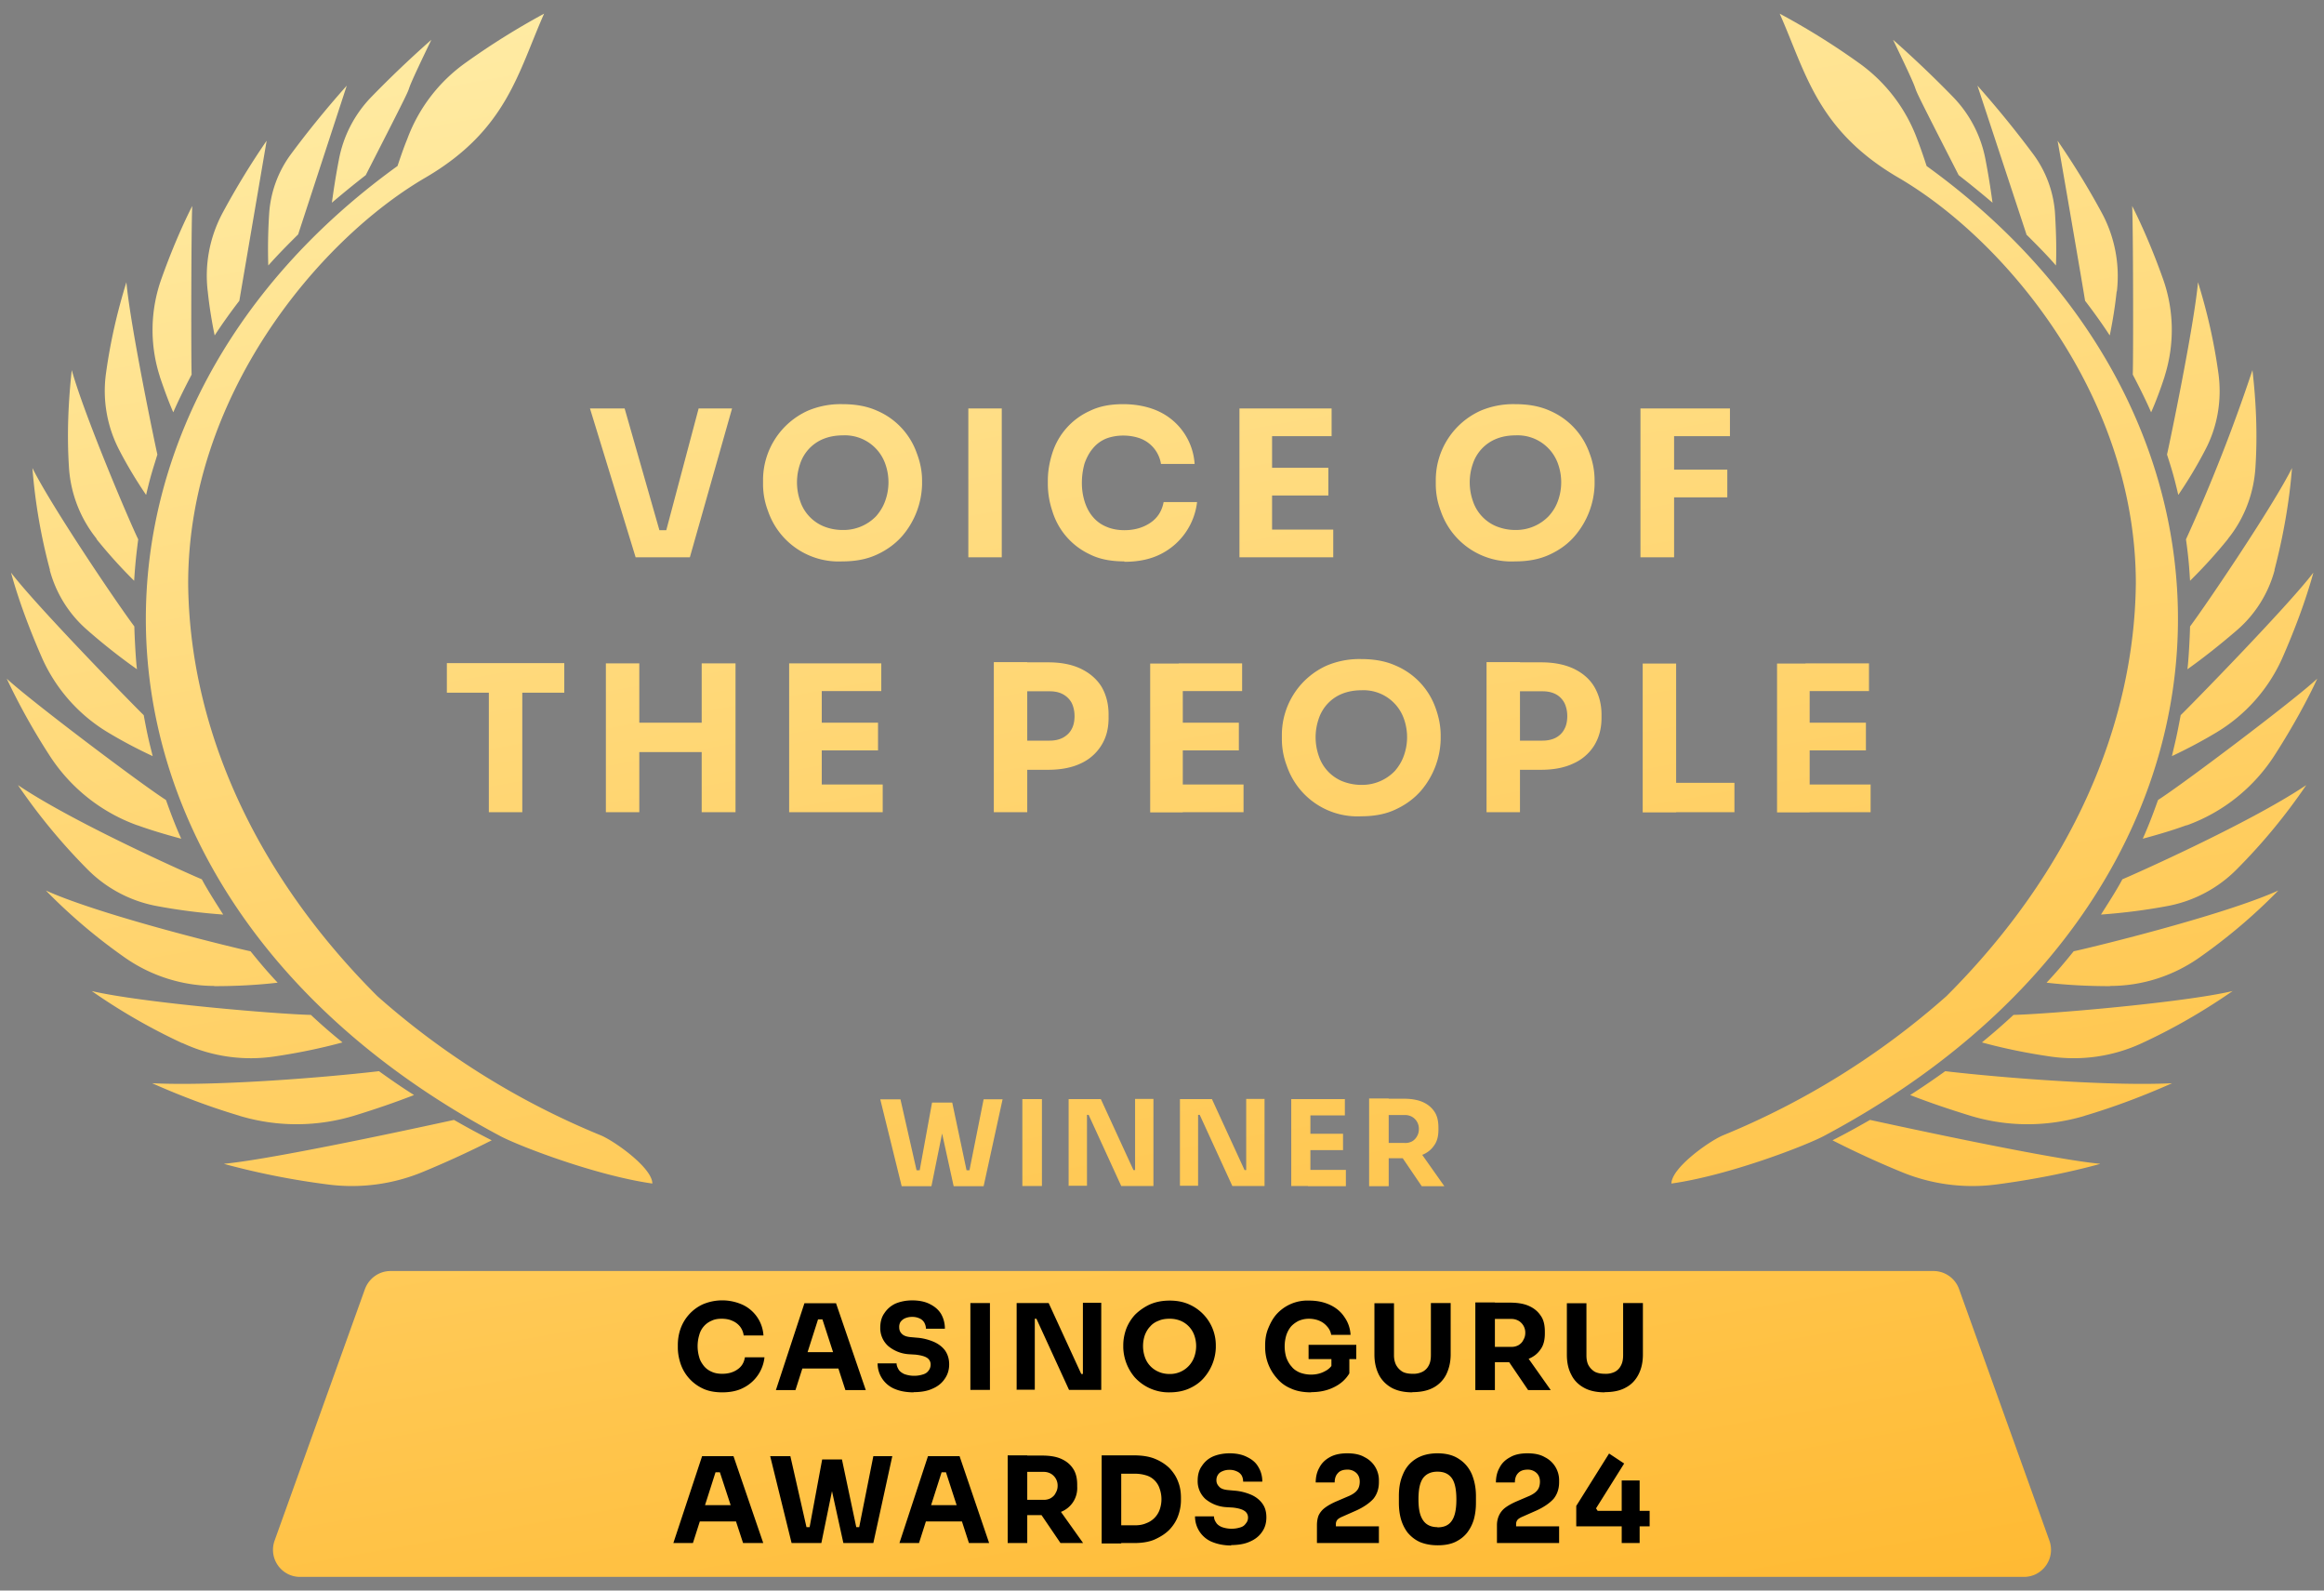
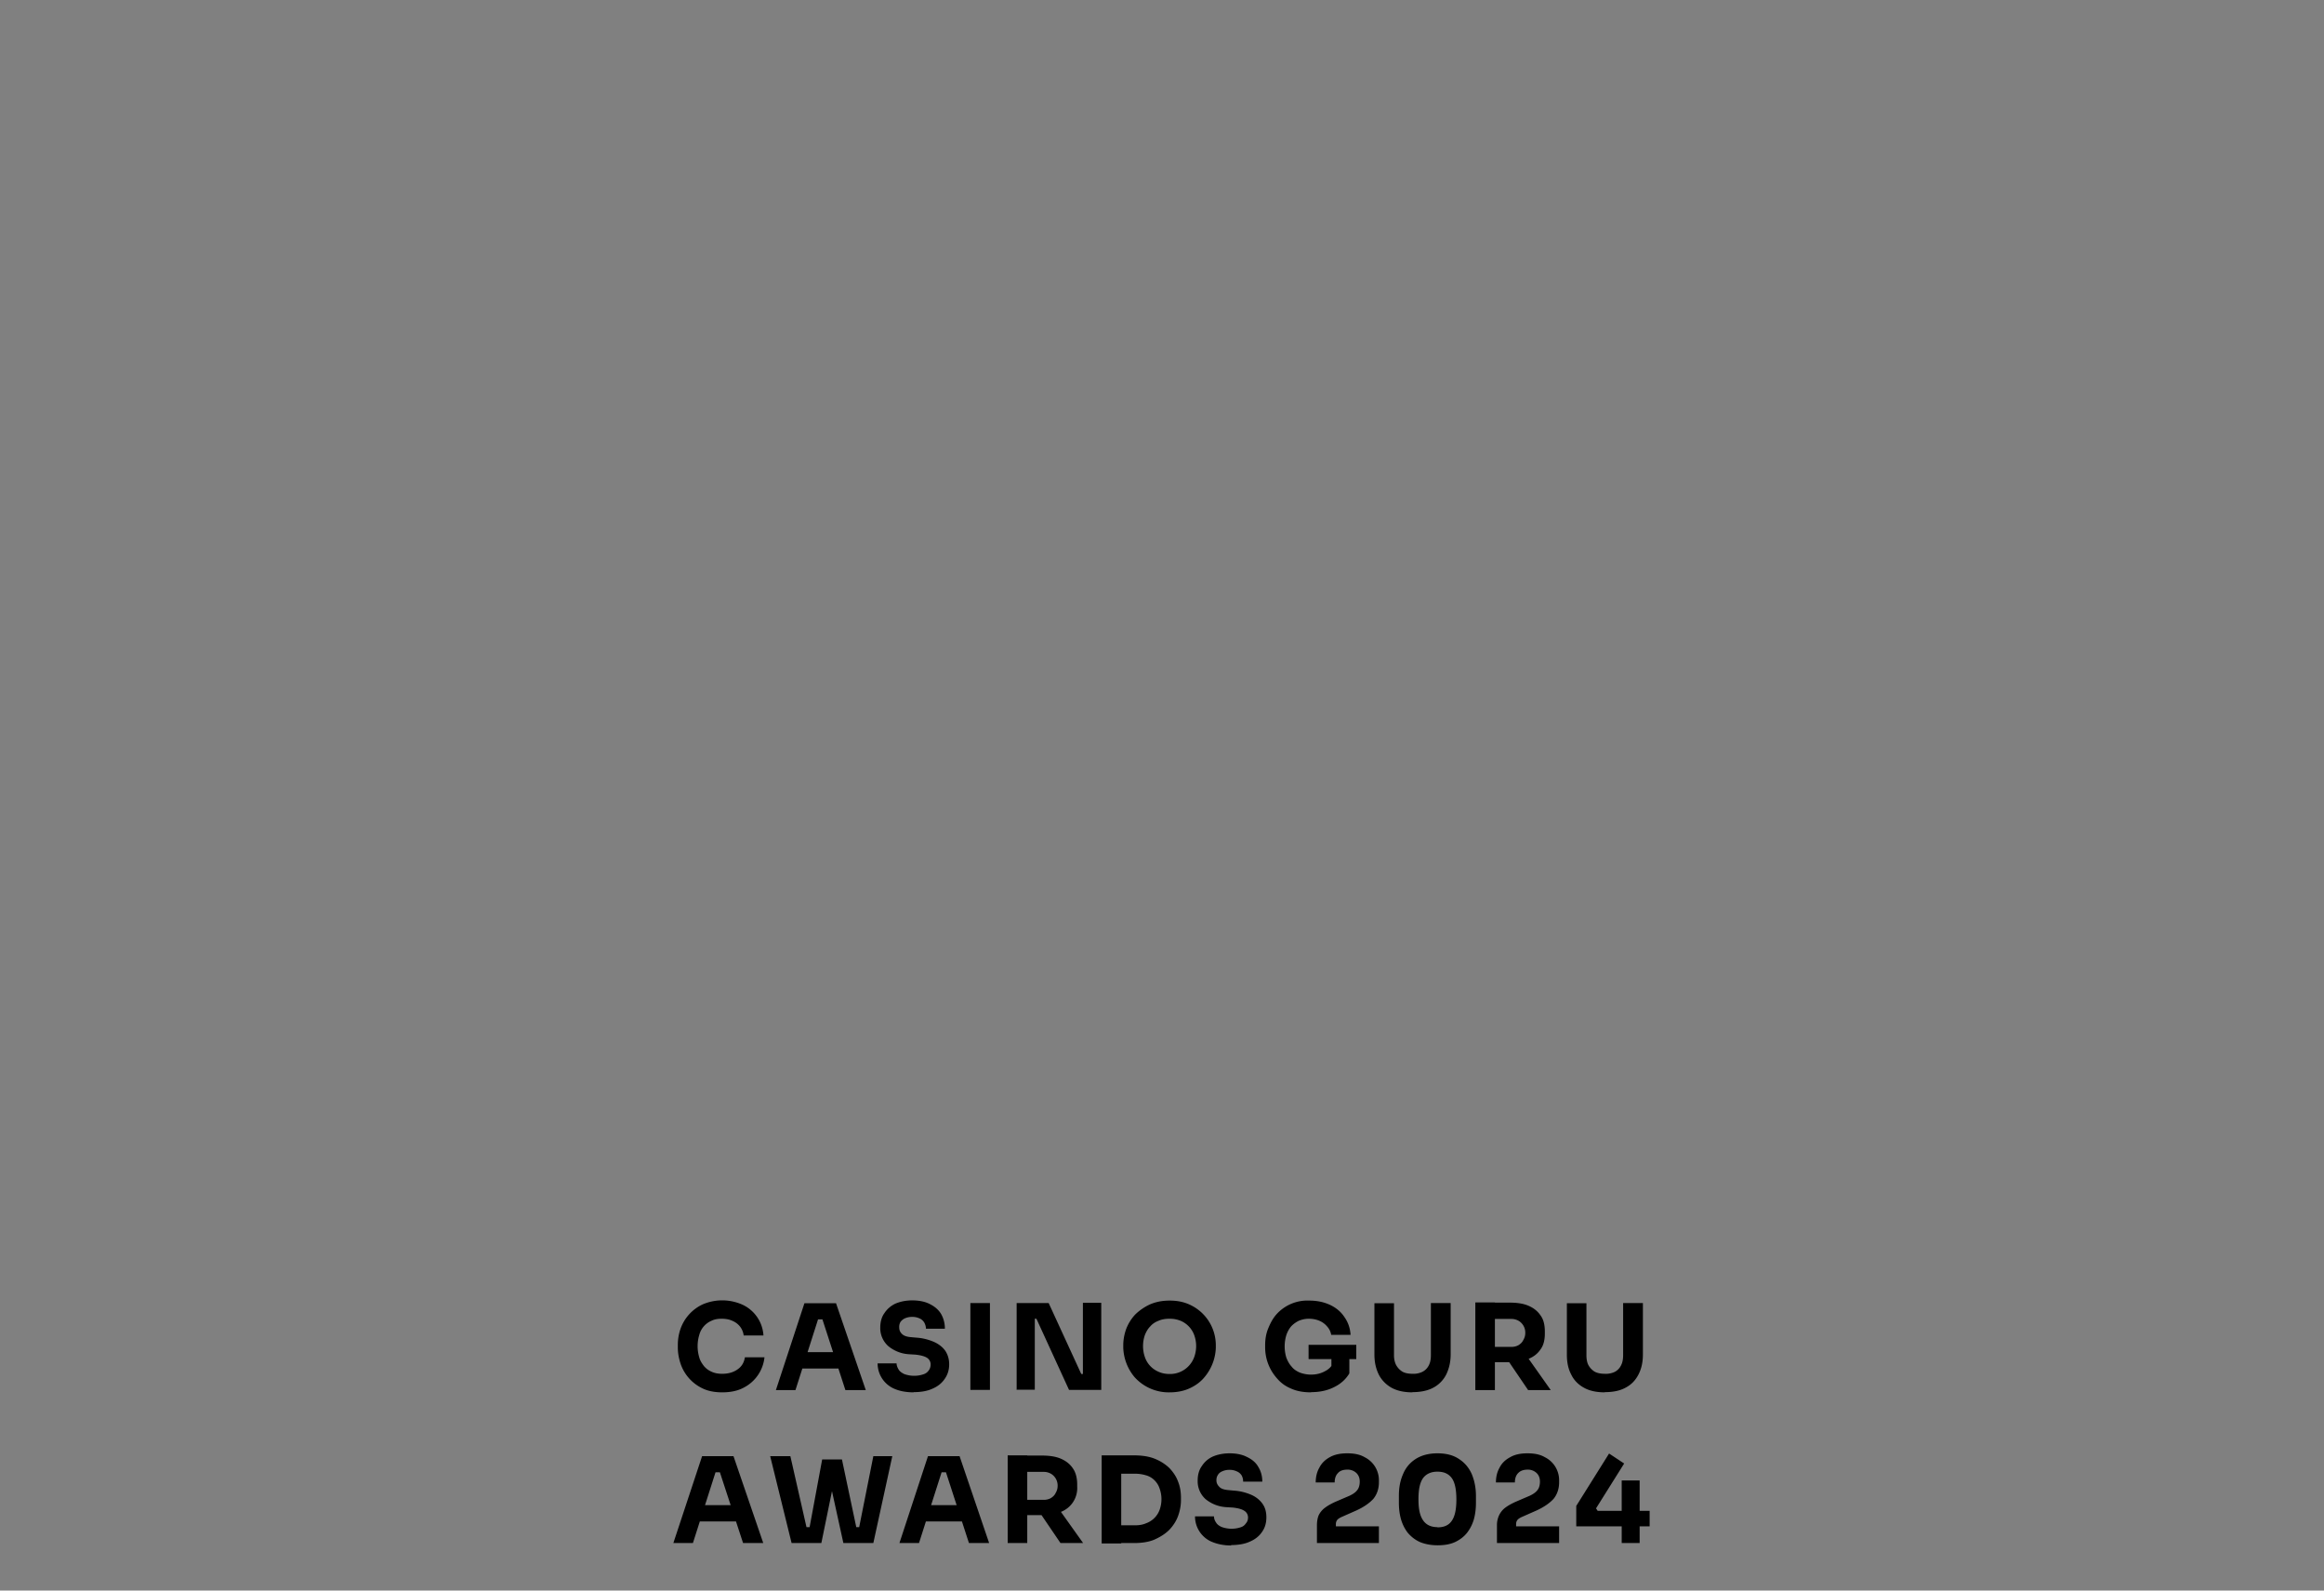
<svg xmlns="http://www.w3.org/2000/svg" width="114" height="78" viewBox="0 0 114 78" fill="none">
  <rect x="0" y="0" width="114" height="78" fill="#808080" stroke="none" />
-   <path d="M99.27 77.33H14.72c-.92 0-1.56-.91-1.25-1.78l4.43-12.33c.2-.54.7-.89 1.26-.89h75.68c.56 0 1.07.35 1.26.89l4.43 12.33c.31.87-.33 1.78-1.25 1.78h-.01ZM19.5 8.14c.15-.45.3-.89.48-1.33a7.98 7.98 0 0 1 2.87-3.74 36.22 36.22 0 0 1 3.84-2.4c-1.28 2.88-1.83 5.71-5.82 8.04-5.3 3.09-11.64 10.76-11.64 19.9.06 6.92 3.14 14.11 9.28 20.24a38.54 38.54 0 0 0 10.97 6.83c.7.3 2.52 1.6 2.52 2.36-2.83-.4-6.7-1.9-7.52-2.36C2.78 44.12 1.86 20.86 19.5 8.14ZM11 57.07c2.66-.25 11.12-2.12 11.27-2.15.7.4 1.22.68 1.85 1a48 48 0 0 1-3.33 1.53 9.1 9.1 0 0 1-4.75.63 37.75 37.75 0 0 1-5.04-1Zm.76-2.35c-1.51-.45-2.9-.98-4.3-1.6 2.96.15 8.21-.25 11.13-.59.61.44 1.18.83 1.72 1.17-1.03.4-1.93.7-2.83.98-1.88.59-3.86.6-5.73.04Zm-2.83-3.57A29.29 29.29 0 0 1 4.5 48.6c2.43.57 9.04 1.13 10.75 1.17.78.73 1.31 1.15 1.55 1.35-1.11.3-2.2.52-3.28.68a7.9 7.9 0 0 1-4.57-.65Zm1.58-2.8a7.7 7.7 0 0 1-4.44-1.43 27.37 27.37 0 0 1-3.82-3.25c2.77 1.25 9.4 2.85 10.04 2.98.46.57.84 1.02 1.33 1.54-1.04.12-2.07.17-3.11.17v-.01Zm-2.88-3.93a6.44 6.44 0 0 1-3.35-1.8 29.15 29.15 0 0 1-3.4-4.12c2.86 1.93 8.85 4.56 9.02 4.62.28.53.77 1.29 1.05 1.73-1.1-.08-2.22-.22-3.32-.43Zm-.9-3.95A8.58 8.58 0 0 1 2.4 37a32.2 32.2 0 0 1-2.07-3.72c1.11 1.04 6.57 5.16 7.81 5.95.08.21.35 1.01.75 1.9-.74-.2-1.46-.41-2.15-.66ZM5.3 35.92a8.1 8.1 0 0 1-3.24-3.66c-.6-1.37-1.14-2.8-1.52-4.18 1.25 1.65 6.2 6.7 6.51 6.99.21 1.13.27 1.32.44 2.01-.71-.33-1.44-.71-2.19-1.16Zm-2.85-7.97a27.5 27.5 0 0 1-.86-5c.9 1.82 4.1 6.57 5 7.77.01.47.07 1.67.13 2.1a29.32 29.32 0 0 1-2.48-1.96 5.9 5.9 0 0 1-1.8-2.91h.01Zm2.29-1.53a6.2 6.2 0 0 1-1.36-3.55c-.1-1.58-.03-3.16.14-4.72.62 2.22 2.79 7.33 3.26 8.3-.14 1.06-.17 1.6-.2 2.03a24.24 24.24 0 0 1-1.85-2.05Zm2.42-2.16c-.45-.66-.9-1.4-1.3-2.17a6.28 6.28 0 0 1-.66-3.79c.22-1.58.55-3 1-4.46.2 2.18 1.4 7.93 1.52 8.45-.2.66-.32.98-.55 1.97h-.01Zm.68-5.8a7.45 7.45 0 0 1 .09-4.82c.41-1.15.92-2.39 1.5-3.54-.05.92-.06 7.42-.03 8.27-.42.8-.73 1.45-.9 1.85-.22-.5-.44-1.1-.66-1.75v-.01Zm2.35-4.17c-.16-1.34.1-2.68.74-3.87a38.49 38.49 0 0 1 2.15-3.52l-1.34 7.85c-.4.52-.84 1.13-1.21 1.7-.14-.68-.26-1.4-.34-2.17v.01Zm4.44-2.8c-.95.94-1.3 1.34-1.47 1.53a26.6 26.6 0 0 1 .04-2.49 5.5 5.5 0 0 1 1.08-2.98c.74-1 1.67-2.16 2.73-3.35l-2.38 7.28v.01Zm1.99-3.64a6 6 0 0 1 1.6-3.1 53.4 53.4 0 0 1 2.94-2.8c-2.23 4.62.3-.24-3.22 6.64-.73.57-1.1.88-1.66 1.35.06-.43.16-1.16.34-2.09Zm77.89.3c-.15-.46-.3-.9-.47-1.34a7.98 7.98 0 0 0-2.88-3.74A35.32 35.32 0 0 0 87.3.67c1.28 2.88 1.83 5.71 5.82 8.04 5.3 3.09 11.65 10.76 11.65 19.9-.07 6.92-3.15 14.11-9.29 20.24a38.54 38.54 0 0 1-10.97 6.83c-.7.3-2.52 1.6-2.52 2.36 2.84-.4 6.7-1.9 7.53-2.36 21.69-11.56 22.61-34.84 4.97-47.55l.01.01Zm8.5 48.92c-2.66-.25-11.12-2.12-11.28-2.15-.7.4-1.21.68-1.84 1 1.02.52 2.16 1.05 3.33 1.53a9.1 9.1 0 0 0 4.75.63c1.67-.22 3.44-.56 5.04-1Zm-.76-2.35c1.51-.45 2.9-.98 4.3-1.6-2.96.15-8.22-.25-11.13-.59-.61.44-1.19.83-1.72 1.17 1.03.4 1.94.7 2.84.98 1.87.59 3.84.6 5.72.04Zm2.83-3.57c1.64-.76 3.06-1.6 4.44-2.55-2.43.57-9.04 1.13-10.75 1.17-.79.73-1.31 1.15-1.55 1.35 1.1.3 2.2.52 3.28.68 1.56.24 3.14.02 4.58-.65Zm-1.58-2.8c1.6 0 3.14-.5 4.44-1.43a27.38 27.38 0 0 0 3.82-3.25c-2.77 1.25-9.4 2.85-10.04 2.98-.46.57-.84 1.02-1.33 1.54 1.04.12 2.07.17 3.11.17v-.01Zm2.88-3.93a6.44 6.44 0 0 0 3.35-1.8 28.6 28.6 0 0 0 3.4-4.12c-2.87 1.93-8.86 4.56-9.02 4.62-.28.53-.77 1.29-1.05 1.73 1.1-.08 2.22-.22 3.32-.43Zm.9-3.95A8.58 8.58 0 0 0 111.6 37c.9-1.4 1.64-2.78 2.07-3.72-1.11 1.04-6.57 5.16-7.81 5.95-.08.21-.35 1.01-.75 1.9.74-.2 1.46-.41 2.14-.66h.02Zm1.44-4.55a8.1 8.1 0 0 0 3.24-3.66c.6-1.37 1.14-2.8 1.52-4.18-1.25 1.65-6.2 6.7-6.51 6.99-.21 1.13-.27 1.32-.43 2.01.7-.33 1.43-.71 2.18-1.16Zm2.85-7.97c.41-1.56.73-3.3.86-5-.9 1.82-4.11 6.57-5 7.77-.01.47-.07 1.67-.13 2.1.68-.48 1.58-1.18 2.48-1.96a5.91 5.91 0 0 0 1.8-2.91h-.01Zm-2.28-1.53c.81-1 1.28-2.25 1.35-3.55.1-1.58.03-3.16-.15-4.72a83.64 83.64 0 0 1-3.26 8.3c.15 1.06.17 1.6.2 2.03.65-.64 1.27-1.32 1.86-2.05Zm-2.43-2.16c.45-.66.9-1.4 1.3-2.17.62-1.16.84-2.48.66-3.79-.22-1.58-.55-3-1-4.46-.2 2.18-1.4 7.93-1.52 8.45.21.66.32.98.55 1.97h.01Zm-.68-5.8c.5-1.58.47-3.27-.09-4.82-.41-1.15-.92-2.39-1.5-3.54.05.92.06 7.42.03 8.27.42.8.73 1.45.9 1.85.22-.5.45-1.1.66-1.75v-.01Zm-2.34-4.17a6.53 6.53 0 0 0-.75-3.87 38.55 38.55 0 0 0-2.16-3.52c.02.05 1.3 7.5 1.35 7.85.4.52.84 1.13 1.21 1.7.14-.68.26-1.4.34-2.17v.01Zm-4.45-2.8c.95.94 1.3 1.34 1.46 1.53.03-.62.02-1.44-.04-2.49a5.5 5.5 0 0 0-1.08-2.98A50 50 0 0 0 97 4.2l2.4 7.28v.01ZM97.4 7.85a6 6 0 0 0-1.6-3.1 53.36 53.36 0 0 0-2.94-2.8c2.23 4.62-.3-.24 3.22 6.64.73.57 1.1.88 1.66 1.35-.06-.43-.16-1.16-.34-2.09ZM44.23 58.17l-1.05-4.26h.99l.82 3.61-.2-.13h.53l-.23.13.63-3.45h.8l-.83 4.1h-1.45Zm2.55 0-.9-4.1h.83l.73 3.45-.22-.13h.5l-.19.13.72-3.61h.93l-.93 4.26h-1.48Zm3.37 0V53.9h.96v4.26h-.96Zm2.27 0V53.9H54l1.6 3.48h.2l-.12.11v-3.6h.9v4.27H55l-1.6-3.49h-.2l.12-.1v3.58h-.89Zm5.46 0V53.9h1.57l1.6 3.48h.2l-.12.11v-3.6h.9v4.27h-1.58l-1.6-3.49h-.2l.12-.1v3.58h-.89Zm5.46 0V53.9h.94v4.26h-.94Zm.82-3.47v-.8h1.81v.8h-1.81Zm0 1.7v-.8h1.72v.8h-1.72Zm0 1.77v-.8h1.86v.8h-1.86Zm3 0v-4.3h.96v4.3h-.96Zm.7-1.37v-.75h1.05a.7.7 0 0 0 .36-.08c.1-.06.18-.14.24-.25.06-.1.09-.21.09-.35a.67.67 0 0 0-.33-.6.71.71 0 0 0-.36-.09h-1.05v-.8h.97c.35 0 .66.04.93.15.26.11.46.27.6.48.14.2.2.47.2.79v.1c0 .3-.06.57-.21.77-.14.21-.34.37-.6.47-.26.1-.57.16-.92.16h-.97Zm1.88 1.37-1.25-1.84h1.06l1.3 1.84h-1.1ZM31.18 27.33l-2.24-7.3h1.7l1.76 6.16-.38-.19h1.01l-.4.2 1.64-6.17h1.64l-2.07 7.3h-2.67Zm10.15.2a3.66 3.66 0 0 1-3.66-2.48 3.7 3.7 0 0 1-.24-1.28v-.21a3.73 3.73 0 0 1 2.2-3.42 4.11 4.11 0 0 1 1.7-.32c.64 0 1.2.1 1.69.32a3.54 3.54 0 0 1 1.95 2.08c.17.44.26.89.26 1.34v.21a4.03 4.03 0 0 1-.96 2.5c-.32.37-.73.68-1.22.91-.5.24-1.07.35-1.72.35Zm0-1.54a2.22 2.22 0 0 0 1.65-.68c.19-.22.34-.46.44-.74a2.69 2.69 0 0 0 0-1.84 2.1 2.1 0 0 0-2.08-1.38c-.35 0-.66.06-.94.17a1.99 1.99 0 0 0-1.15 1.22 2.78 2.78 0 0 0 0 1.83 2.03 2.03 0 0 0 1.15 1.24c.27.11.58.18.93.18Zm6.17 1.34v-7.3h1.64v7.3H47.5Zm7.65.2c-.66 0-1.23-.11-1.7-.35a3.44 3.44 0 0 1-1.83-2.12 4.19 4.19 0 0 1-.22-1.29v-.21c0-.45.08-.9.22-1.34a3.39 3.39 0 0 1 1.84-2.07c.47-.23 1-.33 1.64-.33.63 0 1.24.12 1.75.36a3.06 3.06 0 0 1 1.75 2.57h-1.65a1.6 1.6 0 0 0-.97-1.23c-.25-.1-.55-.16-.88-.16-.33 0-.62.06-.87.16-.25.11-.46.27-.63.48-.17.2-.3.45-.4.73-.08.29-.13.6-.13.94a3 3 0 0 0 .14.94c.09.28.22.53.4.74.17.2.39.37.66.48.25.11.55.17.89.17.5 0 .93-.13 1.28-.37s.56-.58.64-1.01h1.64a3.27 3.27 0 0 1-1.74 2.53c-.51.27-1.12.4-1.82.4l-.01-.02Zm5.65-.2v-7.3h1.6v7.3h-1.6Zm1.4-5.94v-1.36h3.12v1.36H62.2Zm0 2.91v-1.36h2.96v1.36H62.2Zm0 3.03v-1.36h3.2v1.36h-3.2Zm12.13.2a3.66 3.66 0 0 1-3.66-2.48 3.7 3.7 0 0 1-.24-1.28v-.21a3.73 3.73 0 0 1 2.2-3.42 4.11 4.11 0 0 1 1.7-.32c.64 0 1.2.1 1.69.32a3.54 3.54 0 0 1 1.95 2.08c.17.44.25.89.25 1.34v.21a4.03 4.03 0 0 1-.96 2.5c-.31.37-.72.68-1.21.91-.5.24-1.07.35-1.72.35Zm0-1.54a2.22 2.22 0 0 0 1.64-.68c.2-.22.35-.46.45-.74a2.69 2.69 0 0 0 0-1.84 2.1 2.1 0 0 0-2.08-1.38c-.35 0-.67.06-.94.17a1.99 1.99 0 0 0-1.15 1.22 2.78 2.78 0 0 0 0 1.83 2.03 2.03 0 0 0 1.15 1.24c.28.11.58.18.93.18Zm6.14 1.34v-7.3h1.65v7.3h-1.65Zm1.45-5.94v-1.36h2.94v1.36h-2.94Zm0 3.01v-1.37h2.81v1.36h-2.81v.01Zm-60 9.57v-1.45h5.76v1.45h-5.75Zm2.06 5.86v-6.06h1.64v6.06h-1.64Zm5.74 0v-7.3h1.64v7.3h-1.64Zm1.35-2.95v-1.44h3.65v1.44h-3.65Zm3.35 2.95v-7.3h1.66v7.3h-1.66Zm4.29 0v-7.3h1.6v7.3h-1.6Zm1.4-5.94v-1.36h3.12v1.36H40.1Zm0 2.91v-1.36h2.96v1.36H40.1Zm0 3.03v-1.36h3.19v1.36h-3.2Zm8.64 0v-7.36h1.64v7.36h-1.64Zm1.43-2.09v-1.42h1.31c.25 0 .48-.05.66-.15.18-.1.33-.24.42-.42.1-.18.14-.4.14-.63 0-.25-.05-.46-.14-.65-.1-.18-.24-.32-.42-.42-.18-.1-.4-.15-.66-.15h-1.3v-1.42h1.23c.61 0 1.15.1 1.59.31.44.21.78.5 1.02.88.23.39.35.85.35 1.37v.16c0 .52-.11.97-.36 1.36a2.3 2.3 0 0 1-1.01.88c-.44.21-.98.31-1.6.31h-1.23Zm6.24 2.1v-7.3h1.6v7.3h-1.6Zm1.4-5.95v-1.36h3.11v1.36h-3.11Zm0 2.91v-1.36h2.95v1.36h-2.95Zm0 3.03v-1.36H61v1.36h-3.2Zm8.96.2a3.66 3.66 0 0 1-3.66-2.48 3.7 3.7 0 0 1-.24-1.28v-.21a3.73 3.73 0 0 1 2.2-3.42 4.11 4.11 0 0 1 1.69-.32c.64 0 1.2.1 1.69.32a3.54 3.54 0 0 1 1.96 2.08c.16.44.25.89.25 1.34v.21a4.03 4.03 0 0 1-.96 2.5c-.32.37-.73.68-1.22.91-.49.24-1.06.35-1.72.35Zm0-1.54a2.22 2.22 0 0 0 1.64-.68c.19-.22.34-.46.44-.74a2.69 2.69 0 0 0 0-1.84 2.1 2.1 0 0 0-2.08-1.38c-.35 0-.66.06-.94.17a1.99 1.99 0 0 0-1.15 1.22 2.78 2.78 0 0 0 0 1.83 2.03 2.03 0 0 0 1.15 1.24c.28.11.59.18.94.18Zm6.14 1.34v-7.36h1.64v7.36h-1.64Zm1.44-2.09v-1.42h1.3c.26 0 .48-.05.67-.15.18-.1.32-.24.41-.42.1-.18.14-.4.14-.63 0-.25-.05-.46-.14-.65-.1-.18-.23-.32-.41-.42-.19-.1-.4-.15-.66-.15h-1.31v-1.42h1.23c.62 0 1.15.1 1.6.31.44.21.78.5 1.01.88.23.39.36.85.36 1.37v.16c0 .52-.12.97-.36 1.36a2.3 2.3 0 0 1-1.02.88c-.44.21-.97.31-1.59.31h-1.23Zm6.22 2.1v-7.3h1.64v7.3h-1.64Zm1.45 0v-1.45h3.05v1.44h-3.05Zm5.14 0v-7.3h1.6v7.3h-1.6Zm1.4-5.95v-1.36h3.11v1.36h-3.11Zm0 2.91v-1.36h2.96v1.36h-2.96Zm0 3.03v-1.36h3.19v1.36h-3.2Z" fill="url(#paint0_linear_72706_6352)" />
  <path d="M35.44 68.28c-.38 0-.71-.06-.99-.2a2.07 2.07 0 0 1-1.08-1.25c-.08-.26-.12-.5-.12-.75v-.12c0-.27.04-.53.13-.79a2.09 2.09 0 0 1 1.08-1.2 2.43 2.43 0 0 1 1.98.02 1.78 1.78 0 0 1 1.01 1.5h-.97a.89.89 0 0 0-.19-.45.95.95 0 0 0-.37-.27c-.15-.07-.33-.1-.52-.1-.2 0-.36.03-.5.1a1.04 1.04 0 0 0-.6.7 1.9 1.9 0 0 0 0 1.09c.04.16.13.3.23.43a1 1 0 0 0 .38.28c.15.07.32.1.52.1.29 0 .54-.07.74-.21.21-.14.33-.34.37-.6h.96a1.89 1.89 0 0 1-1.02 1.49c-.3.16-.65.23-1.06.23h.02Zm2.62-.11 1.4-4.26h1.55l1.46 4.26h-1l-1.17-3.6.3.13h-.75l.32-.13-1.15 3.6h-.96Zm1.06-1.06.3-.8h1.66l.3.8h-2.26Zm5.71 1.17c-.38 0-.7-.06-.97-.18a1.35 1.35 0 0 1-.81-1.24h.93c0 .1.04.2.1.3.05.09.15.16.27.22a1.42 1.42 0 0 0 .93.02c.13-.04.21-.1.28-.2.06-.08.09-.18.09-.28a.38.38 0 0 0-.17-.33c-.12-.08-.31-.13-.57-.16l-.33-.02a1.75 1.75 0 0 1-1.01-.4 1.18 1.18 0 0 1-.39-.91c0-.28.07-.52.2-.7.13-.2.31-.36.54-.47.24-.1.51-.16.83-.16.33 0 .63.06.86.18.24.12.42.27.55.48.12.21.19.45.19.73h-.93c0-.11-.03-.2-.08-.3a.5.5 0 0 0-.22-.2.83.83 0 0 0-.38-.08.84.84 0 0 0-.35.07c-.09.04-.16.1-.22.18a.47.47 0 0 0-.06.27c0 .12.04.22.12.3.09.1.23.15.42.17l.33.03c.3.02.58.1.82.2.23.1.43.25.56.43.13.19.2.41.2.68 0 .26-.07.5-.22.71-.14.21-.34.37-.6.48-.26.12-.57.17-.93.17l.02.01Zm2.77-.11V63.9h.96v4.26h-.96Zm2.27 0V63.9h1.57l1.6 3.48h.2l-.12.11v-3.6h.9v4.27h-1.58l-1.6-3.49h-.2l.12-.1v3.58h-.88Zm7.5.11a2.25 2.25 0 0 1-1.71-.74 2.36 2.36 0 0 1-.56-1.45v-.12c0-.27.05-.53.14-.79.1-.26.24-.49.43-.7.2-.2.44-.37.71-.5.29-.13.61-.2 1-.2.38 0 .7.07.98.2a2.19 2.19 0 0 1 1.28 2v.11a2.36 2.36 0 0 1-.56 1.45c-.18.22-.42.4-.7.53-.29.14-.63.21-1.01.21Zm0-.9a1.26 1.26 0 0 0 1.21-.83 1.58 1.58 0 0 0 0-1.08 1.21 1.21 0 0 0-.67-.7 1.4 1.4 0 0 0-.54-.1c-.2 0-.39.03-.54.1-.16.06-.3.15-.41.28-.12.12-.2.27-.26.42a1.66 1.66 0 0 0 0 1.08 1.2 1.2 0 0 0 .67.72c.15.07.34.11.54.11Zm6.95.9c-.39 0-.72-.06-1-.19-.29-.12-.52-.3-.7-.52a2.27 2.27 0 0 1-.56-1.49v-.12c0-.27.04-.54.14-.79s.22-.49.4-.7a2.04 2.04 0 0 1 1.62-.69c.38 0 .72.07 1.02.21.3.14.54.34.71.6.17.24.28.53.3.87h-.95a.8.8 0 0 0-.2-.41 1 1 0 0 0-.38-.28c-.14-.06-.32-.1-.51-.1-.2 0-.35.04-.5.1-.14.07-.27.16-.38.28-.1.12-.18.27-.23.42a1.9 1.9 0 0 0 0 1.11c.07.18.15.32.26.44.1.13.24.22.4.29.16.06.35.1.55.1.27 0 .49-.06.69-.17.2-.1.33-.25.42-.43l-.11.65v-1.02h.88v.91c-.18.3-.43.52-.76.68-.32.16-.69.24-1.11.24v.01Zm-.13-1.64v-.69h2.34v.7H64.2Zm5.1 1.64c-.4 0-.74-.07-1.02-.22-.27-.15-.49-.37-.63-.64-.14-.28-.22-.6-.22-.99v-2.52h.96v2.56c0 .18.04.35.11.48.08.14.18.24.31.32.13.07.3.1.5.1a1 1 0 0 0 .48-.1.7.7 0 0 0 .31-.32c.07-.13.1-.3.1-.5V63.9h.97v2.52c0 .38-.08.7-.22.99-.14.27-.35.49-.63.64-.28.15-.62.22-1.03.22l.01.01Zm3.08-.11v-4.3h.96v4.3h-.95Zm.7-1.37v-.75h1.06a.7.7 0 0 0 .35-.08c.1-.06.19-.14.24-.25.06-.1.1-.21.1-.35a.67.67 0 0 0-.33-.6.71.71 0 0 0-.36-.09h-1.05v-.8h.97c.35 0 .66.04.92.15.26.11.46.27.6.48.15.2.21.47.21.79v.1c0 .3-.06.57-.21.77-.14.21-.34.37-.6.47-.26.1-.57.16-.92.16h-.97Zm1.89 1.37-1.25-1.84h1.06l1.3 1.84h-1.11Zm3.77.11c-.4 0-.75-.07-1.02-.22-.28-.15-.5-.37-.63-.64-.15-.28-.22-.6-.22-.99v-2.52h.96v2.56c0 .18.03.35.1.48.08.14.18.24.31.32.14.07.3.1.5.1a1 1 0 0 0 .49-.1.7.7 0 0 0 .3-.32c.07-.13.1-.3.1-.5V63.9h.97v2.52c0 .38-.07.7-.22.99-.14.27-.34.49-.63.64-.27.15-.61.22-1.02.22v.01Zm-45.7 7.39 1.41-4.26h1.54l1.46 4.26h-.99l-1.18-3.6.3.13h-.74l.31-.13-1.15 3.6h-.96Zm1.07-1.06.3-.8h1.66l.3.8H34.1Zm4.73 1.06-1.05-4.26h.99l.82 3.61-.2-.13h.53l-.23.13.64-3.45h.8l-.84 4.1h-1.45Zm2.54 0-.9-4.1h.83l.73 3.45-.22-.13h.5l-.19.13.72-3.61h.93l-.93 4.26h-1.48Zm2.75 0 1.4-4.26h1.55l1.45 4.26h-.99l-1.17-3.6.3.13h-.75l.32-.13-1.15 3.6h-.96Zm1.07-1.06.3-.8h1.66l.3.8h-2.26Zm4.24 1.06v-4.3h.96v4.3h-.96Zm.7-1.37v-.75h1.05a.7.7 0 0 0 .36-.08c.1-.06.19-.14.24-.25.06-.1.1-.21.1-.35a.67.67 0 0 0-.33-.6.71.71 0 0 0-.37-.09h-1.05v-.8h.98c.35 0 .66.04.92.15.26.11.46.27.6.48.14.2.21.47.21.79v.1a1.25 1.25 0 0 1-.82 1.25c-.25.1-.56.15-.91.15h-.98Zm1.89 1.37-1.25-1.84h1.05l1.31 1.84h-1.11Zm2.02.02v-4.32H55v4.32h-.96Zm.84 0v-.89h.8c.2 0 .38-.03.54-.1a1.1 1.1 0 0 0 .66-.65 1.55 1.55 0 0 0 0-1.06 1 1 0 0 0-.25-.4.95.95 0 0 0-.41-.24 1.85 1.85 0 0 0-.55-.08h-.79v-.9h.74c.39 0 .73.05 1.01.16.3.12.53.27.73.46.19.2.34.42.43.67.1.25.14.51.14.79v.12c0 .26-.05.52-.14.77-.09.25-.24.48-.43.68-.2.2-.44.35-.73.48-.28.12-.62.17-1 .17h-.75v.02Zm5.52.1c-.38 0-.7-.07-.98-.19a1.35 1.35 0 0 1-.8-1.24h.93c0 .1.03.2.1.3.05.09.14.16.27.22a1.42 1.42 0 0 0 .93.02c.13-.04.2-.1.27-.2.07-.08.1-.18.1-.28a.38.38 0 0 0-.18-.33c-.12-.08-.3-.13-.56-.16l-.33-.02a1.76 1.76 0 0 1-1.02-.4 1.18 1.18 0 0 1-.38-.91c0-.28.07-.52.2-.7.13-.2.3-.36.54-.47.23-.1.51-.16.83-.16.33 0 .62.06.85.18.25.12.43.27.55.48.13.21.2.45.2.73h-.94c0-.11-.02-.2-.07-.3a.5.5 0 0 0-.23-.2.83.83 0 0 0-.37-.08.84.84 0 0 0-.35.07c-.1.04-.17.1-.22.18a.47.47 0 0 0-.07.27c0 .12.05.22.13.3.08.1.23.15.42.17l.32.03c.31.02.59.1.83.2.23.1.42.25.55.43.14.19.2.41.2.68 0 .26-.06.5-.21.71-.14.21-.34.37-.6.48-.26.12-.58.17-.94.17l.03.01Zm4.2-.12v-.88c0-.18.03-.34.08-.47a1 1 0 0 1 .3-.37c.13-.1.3-.2.52-.3l.7-.3c.17-.08.3-.17.38-.28.08-.1.12-.25.12-.41 0-.17-.05-.31-.16-.42a.62.62 0 0 0-.46-.17c-.2 0-.36.06-.45.17-.11.11-.16.27-.16.46h-.93c0-.28.06-.52.18-.73.11-.22.29-.39.51-.51.23-.13.51-.19.86-.19s.63.06.85.19a1.26 1.26 0 0 1 .7 1.16v.07c0 .33-.1.6-.27.81-.18.2-.46.4-.83.57l-.68.3c-.12.05-.2.1-.25.15a.32.32 0 0 0-.08.23v.3l-.22-.2h2.33v.82H64.6Zm5.92.11c-.34 0-.63-.06-.87-.16-.24-.11-.43-.26-.6-.46a2 2 0 0 1-.33-.67c-.07-.25-.1-.52-.1-.79v-.34c0-.4.06-.74.2-1.06.13-.32.34-.57.62-.75.28-.18.64-.28 1.07-.28.43 0 .78.09 1.06.28.28.18.49.43.63.75.13.32.2.67.2 1.06v.34c0 .27-.03.54-.1.8a2 2 0 0 1-.33.66c-.15.19-.34.34-.59.46-.24.11-.52.16-.86.16Zm0-.88c.31 0 .55-.1.7-.33.15-.22.22-.56.22-1.03 0-.49-.07-.84-.23-1.06-.16-.21-.38-.31-.7-.31-.3 0-.54.1-.7.31-.16.22-.23.56-.23 1.04 0 .49.07.81.23 1.04.15.22.39.33.7.33v.01Zm2.91.77v-.88c0-.18.04-.34.1-.47a1 1 0 0 1 .29-.37c.13-.1.3-.2.52-.3l.7-.3c.17-.08.3-.17.38-.28.08-.1.12-.25.12-.41 0-.17-.05-.31-.16-.42a.62.62 0 0 0-.45-.17c-.2 0-.36.06-.46.17-.11.11-.16.27-.16.46h-.93c0-.28.06-.52.18-.73.11-.22.29-.39.52-.51.22-.13.5-.19.85-.19s.63.06.85.19a1.26 1.26 0 0 1 .7 1.16v.07c0 .33-.1.6-.27.81-.18.2-.46.4-.83.57l-.68.3c-.12.05-.2.1-.25.15a.32.32 0 0 0-.08.23v.3l-.22-.2h2.33v.82h-3.04Zm3.89-.82v-1l1.61-2.57.74.49-1.38 2.2.08.12h2.55v.76h-3.6Zm2.23.82V72.6h.88v3.07h-.88Z" fill="#000" />
  <defs>
    <linearGradient id="paint0_linear_72706_6352" x1="50.67" y1="-3.56" x2="65.97" y2="83.22" gradientUnits="userSpaceOnUse">
      <stop stop-color="#FFEBA3" />
      <stop offset="1" stop-color="#FFBA33" />
    </linearGradient>
  </defs>
</svg>